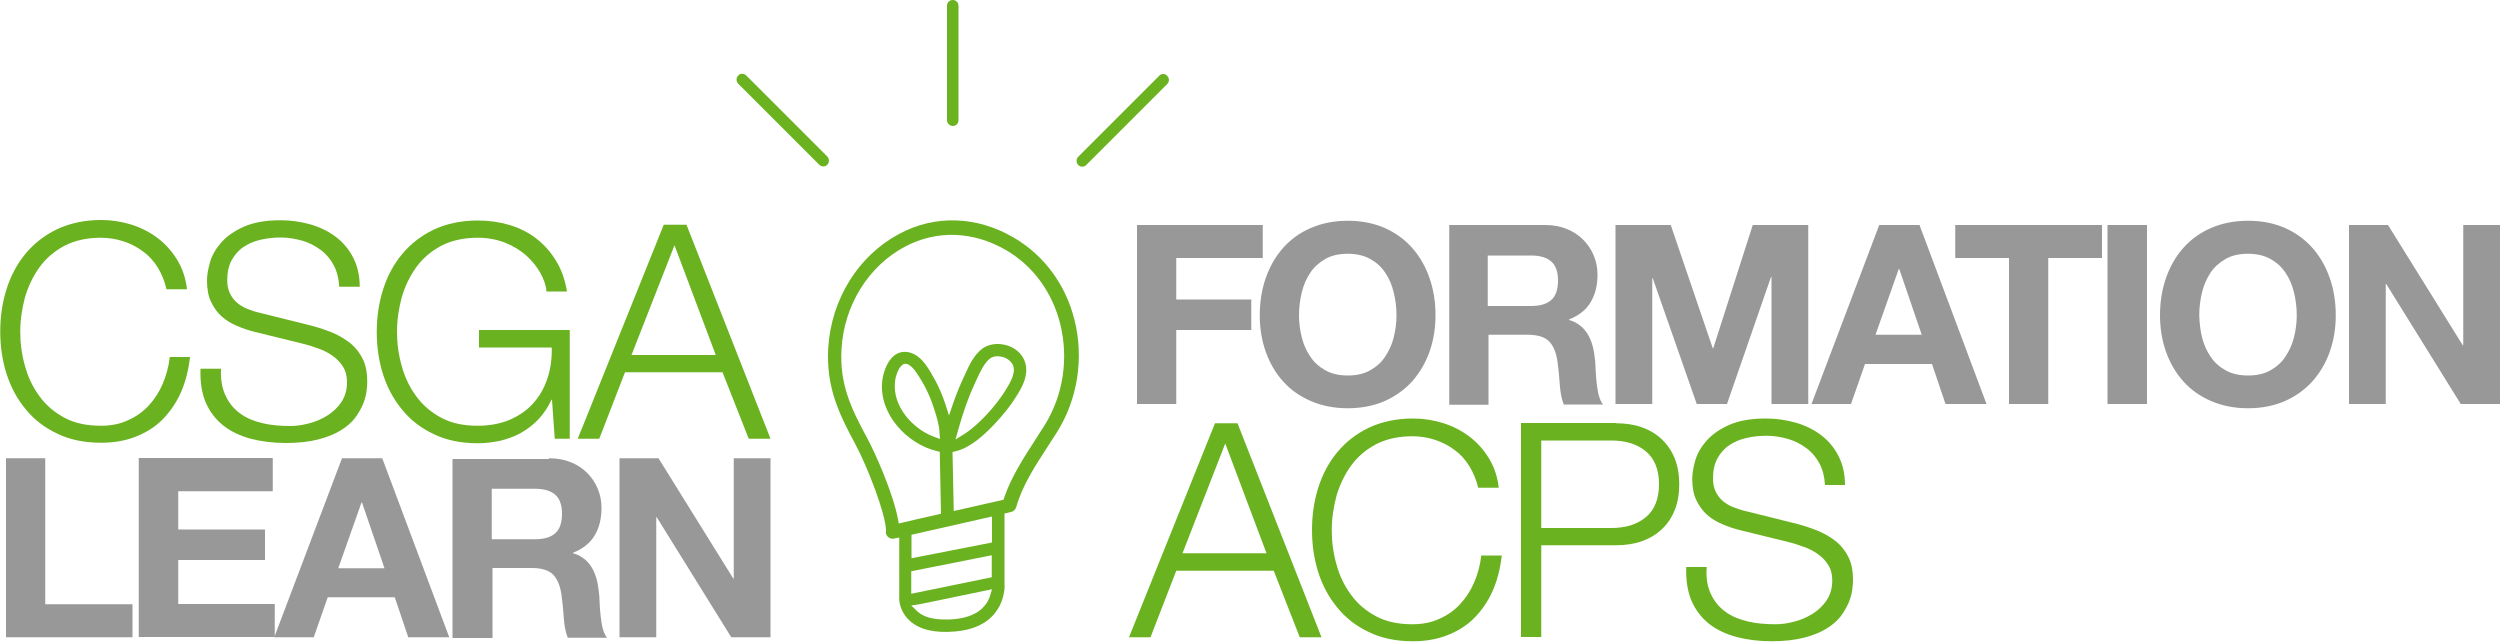
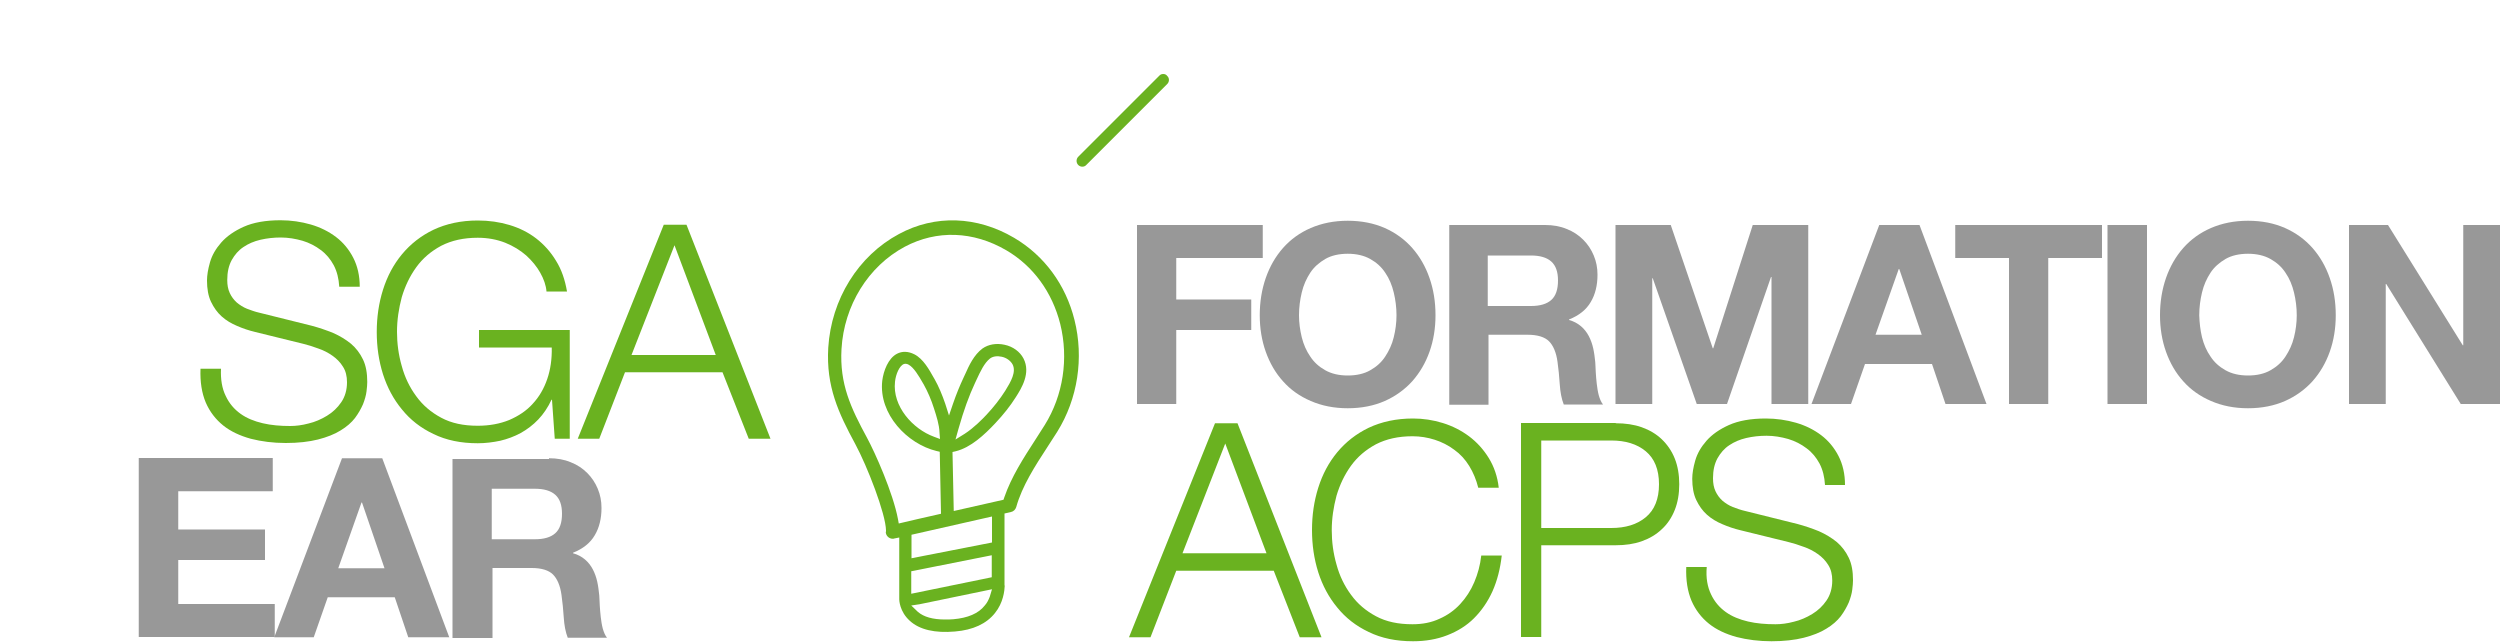
<svg xmlns="http://www.w3.org/2000/svg" id="Layer_1" x="0px" y="0px" viewBox="0 0 1000 256.6" style="enable-background:new 0 0 1000 256.6;" xml:space="preserve">
  <style type="text/css">	.st0{fill:#6AB220;}	.st1{fill:#989898;}</style>
  <g>
    <g>
      <path class="st0" d="M495,169.3l33.6,85.6h-8.7l-10.4-26.6h-39l-10.3,26.6h-8.6l34.4-85.6H495z M506.6,221.3l-16.5-43.9   l-17.1,43.9H506.6z" />
      <path class="st0" d="M587.7,186.4c-1.6-2.6-3.6-4.8-6-6.5c-2.4-1.8-5-3.1-7.8-4c-2.8-0.9-5.8-1.4-8.9-1.4   c-5.7,0-10.5,1.1-14.6,3.2c-4.1,2.2-7.4,5-10,8.6c-2.6,3.6-4.5,7.6-5.8,12c-1.2,4.5-1.9,9.1-1.9,13.8c0,4.6,0.6,9.2,1.9,13.7   c1.2,4.5,3.2,8.6,5.8,12.1c2.6,3.6,5.9,6.4,10,8.6c4.1,2.2,8.9,3.2,14.6,3.2c4,0,7.6-0.7,10.8-2.2c3.2-1.4,6-3.4,8.3-5.9   c2.3-2.5,4.2-5.4,5.6-8.7c1.4-3.3,2.4-6.9,2.8-10.7h8.2c-0.6,5.3-1.8,10-3.7,14.3c-1.9,4.2-4.4,7.8-7.4,10.8   c-3,3-6.6,5.2-10.7,6.8c-4.1,1.6-8.7,2.4-13.7,2.4c-6.7,0-12.6-1.2-17.7-3.7c-5.1-2.4-9.3-5.7-12.6-9.8c-3.4-4.1-5.9-8.8-7.6-14.1   c-1.7-5.4-2.5-11-2.5-16.9c0-5.9,0.8-11.5,2.5-16.9c1.7-5.4,4.2-10.1,7.6-14.2c3.4-4.1,7.6-7.4,12.6-9.8c5.1-2.4,11-3.7,17.7-3.7   c4.1,0,8,0.6,11.9,1.8c3.9,1.2,7.4,3,10.5,5.3c3.2,2.4,5.8,5.3,7.9,8.7c2.1,3.4,3.5,7.4,4,11.9h-8.2   C590.5,191.9,589.3,189,587.7,186.4z" />
      <path class="st0" d="M646.3,169.3c3.8,0,7.3,0.5,10.4,1.6c3.1,1.1,5.8,2.7,8,4.8c2.2,2.1,4,4.7,5.2,7.7c1.2,3,1.8,6.5,1.8,10.3   s-0.6,7.3-1.8,10.3c-1.2,3-2.9,5.6-5.2,7.7c-2.2,2.1-4.9,3.7-8,4.8c-3.1,1.1-6.6,1.6-10.4,1.6h-29.8v36.7h-8.1v-85.6H646.3z    M644.5,211.2c5.7,0,10.3-1.4,13.8-4.3c3.5-2.9,5.3-7.3,5.3-13.2c0-5.9-1.8-10.3-5.3-13.2c-3.5-2.9-8.1-4.3-13.8-4.3h-28v35H644.5   z" />
      <path class="st0" d="M684.4,237.7c1.4,3,3.4,5.3,5.9,7.1c2.5,1.8,5.5,3,8.9,3.8c3.4,0.8,7.1,1.1,11,1.1c2.2,0,4.7-0.3,7.3-1   c2.6-0.6,5.1-1.7,7.4-3.1c2.3-1.4,4.2-3.2,5.7-5.4c1.5-2.2,2.3-4.9,2.3-8c0-2.4-0.5-4.5-1.6-6.2c-1.1-1.8-2.5-3.2-4.2-4.4   c-1.7-1.2-3.6-2.2-5.7-2.9c-2.1-0.8-4.1-1.4-6.1-1.9l-19.1-4.7c-2.5-0.6-4.9-1.4-7.2-2.4c-2.4-1-4.4-2.2-6.2-3.8   c-1.8-1.6-3.2-3.6-4.3-5.9c-1.1-2.3-1.6-5.2-1.6-8.5c0-2.1,0.4-4.5,1.2-7.3c0.8-2.8,2.3-5.4,4.5-7.9c2.2-2.5,5.2-4.6,9-6.3   c3.8-1.7,8.7-2.6,14.7-2.6c4.2,0,8.3,0.6,12.1,1.7c3.8,1.1,7.2,2.8,10.1,5c2.9,2.2,5.2,5,6.9,8.3c1.7,3.3,2.6,7.2,2.6,11.6H730   c-0.2-3.3-0.9-6.1-2.2-8.6c-1.3-2.4-3-4.5-5.2-6.1c-2.1-1.6-4.6-2.9-7.3-3.7c-2.8-0.8-5.7-1.3-8.7-1.3c-2.8,0-5.5,0.3-8.1,0.9   c-2.6,0.6-4.9,1.6-6.8,2.9c-2,1.3-3.5,3.1-4.7,5.2c-1.2,2.2-1.8,4.8-1.8,8c0,2,0.3,3.7,1,5.2c0.7,1.5,1.6,2.7,2.8,3.8   c1.2,1,2.6,1.9,4.1,2.5c1.6,0.6,3.2,1.2,5,1.6l20.9,5.2c3,0.8,5.9,1.8,8.6,2.9c2.7,1.2,5,2.6,7.1,4.3c2,1.7,3.6,3.8,4.8,6.3   c1.2,2.5,1.7,5.5,1.7,9c0,1-0.1,2.2-0.3,3.8c-0.2,1.6-0.7,3.3-1.4,5.1c-0.8,1.8-1.8,3.6-3.2,5.5c-1.4,1.8-3.3,3.5-5.8,5   c-2.4,1.5-5.5,2.7-9,3.6c-3.6,0.9-7.9,1.4-12.9,1.4c-5,0-9.7-0.6-14-1.7c-4.3-1.2-8-2.9-11-5.3c-3-2.4-5.4-5.5-7-9.2   c-1.6-3.8-2.3-8.3-2.1-13.5h8.2C682.3,231.1,683,234.8,684.4,237.7z" />
    </g>
    <g>
      <path class="st1" d="M505.1,90v13.2h-34.6v16.6h30V132h-30v29.6h-15.7V90H505.1z" />
      <path class="st1" d="M506.3,111.2c1.6-4.6,3.9-8.6,6.9-12c3-3.4,6.7-6.1,11.1-8c4.4-1.9,9.3-2.9,14.8-2.9c5.5,0,10.5,1,14.8,2.9   c4.3,1.9,8,4.6,11,8c3,3.4,5.3,7.4,6.9,12c1.6,4.6,2.4,9.5,2.4,14.9c0,5.2-0.8,10.1-2.4,14.6c-1.6,4.5-3.9,8.4-6.9,11.8   c-3,3.3-6.7,6-11,7.9c-4.3,1.9-9.3,2.9-14.8,2.9c-5.5,0-10.4-1-14.8-2.9c-4.4-1.9-8.1-4.5-11.1-7.9c-3-3.3-5.3-7.3-6.9-11.8   c-1.6-4.5-2.4-9.4-2.4-14.6C503.9,120.8,504.7,115.8,506.3,111.2z M520.7,134.9c0.7,2.8,1.8,5.4,3.4,7.7c1.5,2.3,3.5,4.1,6,5.5   c2.5,1.4,5.5,2.1,9,2.1c3.5,0,6.6-0.7,9-2.1c2.5-1.4,4.5-3.2,6-5.5c1.5-2.3,2.7-4.8,3.4-7.7c0.7-2.8,1.1-5.8,1.1-8.8   c0-3.1-0.4-6.2-1.1-9.1c-0.7-2.9-1.8-5.6-3.4-7.9c-1.5-2.3-3.5-4.1-6-5.5c-2.5-1.4-5.5-2.1-9-2.1c-3.5,0-6.6,0.7-9,2.1   s-4.5,3.2-6,5.5c-1.5,2.3-2.7,4.9-3.4,7.9c-0.7,2.9-1.1,6-1.1,9.1C519.6,129.1,520,132,520.7,134.9z" />
      <path class="st1" d="M618,90c3.2,0,6.1,0.5,8.7,1.6c2.6,1,4.8,2.5,6.6,4.3c1.8,1.8,3.2,3.9,4.2,6.3c1,2.4,1.5,4.9,1.5,7.7   c0,4.2-0.9,7.9-2.7,10.9c-1.8,3.1-4.7,5.4-8.7,7v0.2c1.9,0.5,3.5,1.4,4.8,2.5c1.3,1.1,2.3,2.4,3.1,3.9c0.8,1.5,1.4,3.2,1.8,5   c0.4,1.8,0.6,3.6,0.8,5.4c0.1,1.1,0.1,2.5,0.2,4c0.1,1.5,0.2,3.1,0.4,4.7c0.2,1.6,0.4,3.1,0.8,4.6c0.4,1.4,0.9,2.7,1.7,3.7h-15.7   c-0.9-2.3-1.4-5-1.6-8.1c-0.2-3.1-0.5-6.2-0.9-9c-0.5-3.7-1.7-6.5-3.4-8.2c-1.7-1.7-4.6-2.6-8.5-2.6h-15.7v28h-15.7V90H618z    M612.4,122.4c3.6,0,6.3-0.8,8.1-2.4c1.8-1.6,2.7-4.2,2.7-7.8c0-3.5-0.9-6-2.7-7.6c-1.8-1.6-4.5-2.4-8.1-2.4h-17.3v20.2H612.4z" />
      <path class="st1" d="M668.3,90l16.8,49.3h0.2L701.1,90h22.2v71.6h-14.7v-50.8h-0.2l-17.6,50.8h-12.1l-17.6-50.3h-0.2v50.3h-14.7   V90H668.3z" />
      <path class="st1" d="M767.8,90l26.8,71.6h-16.4l-5.4-16h-26.8l-5.6,16h-15.8L751.7,90H767.8z M768.7,133.9l-9-26.3h-0.2l-9.3,26.3   H768.7z" />
      <path class="st1" d="M782.1,103.2V90h58.7v13.2h-21.5v58.4h-15.7v-58.4H782.1z" />
      <path class="st1" d="M858.8,90v71.6H843V90H858.8z" />
      <path class="st1" d="M866.4,111.2c1.6-4.6,3.9-8.6,6.9-12c3-3.4,6.7-6.1,11.1-8c4.4-1.9,9.3-2.9,14.8-2.9c5.6,0,10.5,1,14.8,2.9   c4.3,1.9,8,4.6,11,8c3,3.4,5.3,7.4,6.9,12c1.6,4.6,2.4,9.5,2.4,14.9c0,5.2-0.8,10.1-2.4,14.6c-1.6,4.5-3.9,8.4-6.9,11.8   c-3,3.3-6.7,6-11,7.9c-4.3,1.9-9.3,2.9-14.8,2.9c-5.5,0-10.4-1-14.8-2.9c-4.4-1.9-8.1-4.5-11.1-7.9c-3-3.3-5.3-7.3-6.9-11.8   c-1.6-4.5-2.4-9.4-2.4-14.6C864,120.8,864.8,115.8,866.4,111.2z M880.8,134.9c0.7,2.8,1.8,5.4,3.4,7.7c1.5,2.3,3.5,4.1,6,5.5   c2.5,1.4,5.5,2.1,9,2.1s6.6-0.7,9-2.1c2.5-1.4,4.5-3.2,6-5.5c1.5-2.3,2.7-4.8,3.4-7.7c0.7-2.8,1.1-5.8,1.1-8.8   c0-3.1-0.4-6.2-1.1-9.1c-0.7-2.9-1.8-5.6-3.4-7.9c-1.5-2.3-3.5-4.1-6-5.5s-5.5-2.1-9-2.1s-6.6,0.7-9,2.1s-4.5,3.2-6,5.5   c-1.5,2.3-2.7,4.9-3.4,7.9c-0.7,2.9-1.1,6-1.1,9.1C879.8,129.1,880.1,132,880.8,134.9z" />
      <path class="st1" d="M955.2,90l29.9,48.1h0.2V90h14.7v71.6h-15.7l-29.8-48h-0.2v48h-14.7V90H955.2z" />
    </g>
    <g>
      <g>
-         <path class="st0" d="M63.1,107c-1.6-2.6-3.6-4.8-6-6.5c-2.4-1.8-5-3.1-7.8-4c-2.8-0.9-5.8-1.4-8.9-1.4c-5.7,0-10.5,1.1-14.6,3.2    c-4.1,2.2-7.4,5-10,8.6c-2.6,3.6-4.5,7.6-5.8,12c-1.2,4.5-1.9,9.1-1.9,13.8c0,4.6,0.6,9.2,1.9,13.7c1.2,4.5,3.2,8.6,5.8,12.1    c2.6,3.6,5.9,6.4,10,8.6c4.1,2.2,8.9,3.2,14.6,3.2c4,0,7.6-0.7,10.8-2.2c3.2-1.4,6-3.4,8.3-5.9c2.3-2.5,4.2-5.4,5.6-8.7    c1.4-3.3,2.4-6.9,2.8-10.7H76c-0.6,5.3-1.8,10-3.7,14.3c-1.9,4.2-4.4,7.8-7.4,10.8c-3,3-6.6,5.2-10.7,6.8    c-4.1,1.6-8.7,2.4-13.7,2.4c-6.7,0-12.6-1.2-17.7-3.7c-5.1-2.4-9.3-5.7-12.6-9.8c-3.4-4.1-5.9-8.8-7.6-14.1    c-1.7-5.4-2.5-11-2.5-16.9c0-5.9,0.8-11.5,2.5-16.9c1.7-5.4,4.2-10.1,7.6-14.2c3.4-4.1,7.6-7.4,12.6-9.8c5.1-2.4,11-3.7,17.7-3.7    c4.1,0,8,0.6,11.9,1.8c3.9,1.2,7.4,3,10.5,5.3c3.2,2.4,5.8,5.3,7.9,8.7c2.1,3.4,3.5,7.4,4,11.9h-8.2    C65.9,112.6,64.7,109.6,63.1,107z" />
        <path class="st0" d="M90.3,158.4c1.4,3,3.4,5.3,5.9,7.1c2.5,1.8,5.5,3,8.9,3.8c3.4,0.8,7.1,1.1,11,1.1c2.2,0,4.7-0.3,7.3-1    c2.6-0.6,5.1-1.7,7.4-3.1c2.3-1.4,4.2-3.2,5.7-5.4c1.5-2.2,2.3-4.9,2.3-8c0-2.4-0.5-4.5-1.6-6.2c-1.1-1.8-2.5-3.2-4.2-4.4    c-1.7-1.2-3.6-2.2-5.7-2.9c-2.1-0.8-4.1-1.4-6.1-1.9l-19.1-4.7c-2.5-0.6-4.9-1.4-7.2-2.4c-2.4-1-4.4-2.2-6.2-3.8    c-1.8-1.6-3.2-3.6-4.3-5.9c-1.1-2.3-1.6-5.2-1.6-8.5c0-2.1,0.4-4.5,1.2-7.3c0.8-2.8,2.3-5.4,4.5-7.9c2.2-2.5,5.2-4.6,9-6.3    c3.8-1.7,8.7-2.6,14.7-2.6c4.2,0,8.3,0.6,12.1,1.7c3.8,1.1,7.2,2.8,10.1,5c2.9,2.2,5.2,5,6.9,8.3c1.7,3.3,2.6,7.2,2.6,11.6h-8.2    c-0.2-3.3-0.9-6.1-2.2-8.6c-1.3-2.4-3-4.5-5.2-6.1c-2.1-1.6-4.6-2.9-7.3-3.7c-2.8-0.8-5.7-1.3-8.7-1.3c-2.8,0-5.5,0.3-8.1,0.9    c-2.6,0.6-4.9,1.6-6.8,2.9c-2,1.3-3.5,3.1-4.7,5.2c-1.2,2.2-1.8,4.8-1.8,8c0,2,0.3,3.7,1,5.2c0.7,1.5,1.6,2.7,2.8,3.8    c1.2,1,2.6,1.9,4.1,2.5c1.6,0.6,3.2,1.2,5,1.6l20.9,5.2c3,0.8,5.9,1.8,8.6,2.9c2.7,1.2,5,2.6,7.1,4.3c2,1.7,3.6,3.8,4.8,6.3    c1.2,2.5,1.7,5.5,1.7,9c0,1-0.1,2.2-0.3,3.8c-0.2,1.6-0.7,3.3-1.4,5.1c-0.8,1.8-1.8,3.6-3.2,5.5c-1.4,1.8-3.3,3.5-5.8,5    c-2.4,1.5-5.5,2.7-9,3.6c-3.6,0.9-7.9,1.4-12.9,1.4c-5,0-9.7-0.6-14-1.7c-4.3-1.2-8-2.9-11-5.3c-3-2.4-5.4-5.5-7-9.2    c-1.6-3.8-2.3-8.3-2.1-13.5h8.2C88.2,151.7,88.8,155.4,90.3,158.4z" />
        <path class="st0" d="M221.9,175.5l-1.1-15.6h-0.2c-1.4,3-3.2,5.7-5.3,7.9c-2.1,2.2-4.5,4-7,5.4c-2.6,1.4-5.3,2.4-8.2,3.1    c-2.9,0.6-5.9,1-9,1c-6.7,0-12.6-1.2-17.7-3.7c-5.1-2.4-9.3-5.7-12.6-9.8c-3.4-4.1-5.9-8.8-7.6-14.1c-1.7-5.4-2.5-11-2.5-16.9    c0-5.9,0.8-11.5,2.5-16.9c1.7-5.4,4.2-10.1,7.6-14.2c3.4-4.1,7.6-7.4,12.6-9.8c5.1-2.4,11-3.7,17.7-3.7c4.5,0,8.7,0.6,12.7,1.8    c4,1.2,7.6,3,10.7,5.4c3.1,2.4,5.8,5.4,7.9,8.9c2.2,3.5,3.6,7.6,4.4,12.3h-8.2c-0.2-2.5-1.1-5-2.5-7.5c-1.4-2.5-3.3-4.8-5.6-6.9    c-2.4-2.1-5.2-3.8-8.4-5.1c-3.3-1.3-7-2-11-2c-5.7,0-10.5,1.1-14.6,3.2c-4.1,2.2-7.4,5-10,8.6c-2.6,3.6-4.5,7.6-5.8,12    c-1.2,4.5-1.9,9.1-1.9,13.8c0,4.6,0.6,9.2,1.9,13.7c1.2,4.5,3.2,8.6,5.8,12.1c2.6,3.6,5.9,6.4,10,8.6c4.1,2.2,8.9,3.2,14.6,3.2    c4.7,0,8.9-0.8,12.6-2.3c3.7-1.6,6.9-3.7,9.4-6.5c2.6-2.8,4.5-6.1,5.8-9.9s1.9-8,1.8-12.6h-29.1v-7h36.3v43.5H221.9z" />
        <path class="st0" d="M274.6,89.9l33.6,85.6h-8.7L289,148.9h-39l-10.3,26.6h-8.6l34.4-85.6H274.6z M286.3,142l-16.5-43.9    L252.6,142H286.3z" />
      </g>
      <g>
-         <path class="st1" d="M18.1,183.3v58.4H53v13.2H2.4v-71.6H18.1z" />
        <path class="st1" d="M109.1,183.3v13.2H71.3v15.3H106v12.2H71.3v17.6h38.6v13.2H55.5v-71.6H109.1z" />
        <path class="st1" d="M152.9,183.3l26.8,71.6h-16.4l-5.4-16h-26.8l-5.6,16h-15.8l27.1-71.6H152.9z M153.8,227.3l-9-26.3h-0.2    l-9.3,26.3H153.8z" />
        <path class="st1" d="M219.6,183.3c3.2,0,6.1,0.5,8.7,1.6c2.6,1,4.8,2.5,6.6,4.3s3.2,3.9,4.2,6.3c1,2.4,1.5,4.9,1.5,7.7    c0,4.2-0.9,7.9-2.7,10.9c-1.8,3.1-4.7,5.4-8.7,7v0.2c1.9,0.5,3.5,1.4,4.8,2.5c1.3,1.1,2.3,2.4,3.1,3.9c0.8,1.5,1.4,3.2,1.8,5    c0.4,1.8,0.6,3.6,0.8,5.4c0.1,1.1,0.1,2.5,0.2,4c0.1,1.5,0.2,3.1,0.4,4.7c0.2,1.6,0.4,3.1,0.8,4.6c0.4,1.4,0.9,2.7,1.7,3.7h-15.7    c-0.9-2.3-1.4-5-1.6-8.1c-0.2-3.1-0.5-6.2-0.9-9c-0.5-3.7-1.7-6.5-3.4-8.2c-1.7-1.7-4.6-2.6-8.5-2.6h-15.7v28H181v-71.6H219.6z     M214,215.7c3.6,0,6.3-0.8,8.1-2.4c1.8-1.6,2.7-4.2,2.7-7.8c0-3.5-0.9-6-2.7-7.6c-1.8-1.6-4.5-2.4-8.1-2.4h-17.3v20.2H214z" />
-         <path class="st1" d="M263.4,183.3l29.9,48.1h0.2v-48.1h14.7v71.6h-15.7l-29.8-48h-0.2v48h-14.7v-71.6H263.4z" />
      </g>
    </g>
    <g>
-       <path class="st0" d="M381.1,50.4c1.3,0,2.3-1,2.3-2.3V2.3c0-1.3-1-2.3-2.3-2.3s-2.3,1-2.3,2.3v45.8   C378.8,49.3,379.9,50.4,381.1,50.4z" />
      <path class="st0" d="M465.3,29.6c-0.6,0-1.2,0.2-1.6,0.7l-32.4,32.4c-0.9,0.9-0.9,2.4,0,3.3c0.9,0.9,2.4,0.9,3.2,0l32.4-32.4   c0.9-0.9,0.9-2.4,0-3.2C466.5,29.8,465.9,29.6,465.3,29.6z" />
-       <path class="st0" d="M330.9,62.6l-32.4-32.4c-0.4-0.4-1-0.7-1.6-0.7c-0.6,0-1.2,0.2-1.6,0.7c-0.9,0.9-0.9,2.4,0,3.3l32.4,32.4   c0.9,0.9,2.4,0.9,3.2,0C331.8,65,331.8,63.5,330.9,62.6z" />
      <path class="st0" d="M354.3,212.7c0,1.6,1.3,2.8,2.8,2.8c0.2,0,0.4,0,0.6-0.1l2-0.4l0,24.8c0,0.2,0.1,4.8,4.2,8.5   c3.9,3.6,10.1,5,18.1,4.3c7.2-0.6,12.6-3.1,16-7.4c3.3-4.1,3.8-8.8,3.9-11h-0.1v-28.8l2.6-0.6c1-0.2,1.8-1,2.1-2   c2.3-8.3,7.5-16.4,12.6-24.2c1.4-2.1,2.6-4,3.8-5.9c8.2-13.2,10.7-29.5,6.9-44.7c-3.5-14.1-12.1-25.8-24.2-32.9   c-14.8-8.7-31.6-9.3-46-1.5c-16.3,8.7-27.1,26.1-28.3,45.5c-0.9,15.5,4.1,26.1,10.8,38.5c4.8,8.9,12.2,27.9,12.3,34.6V212.7z    M396.7,222.1l0,8.8l-32.2,6.6v-9L396.7,222.1z M364.6,223.3v-9.4l32.2-7.3l0,10.4L364.6,223.3z M395.9,238.7   c-0.5,1.3-1.1,2.5-2,3.5c-2.5,3.2-6.8,5-12.6,5.5c-1.1,0.1-2.2,0.1-3.3,0.1c-4.8,0-8.5-1-10.9-3.1l-2.6-2.5l3.3-0.5l29-6   L395.9,238.7z M346.8,175.1c-6.5-12-11-21.5-10.2-35.5c1-17.4,10.7-33.1,25.3-40.9c12.8-6.8,27.4-6.3,40.6,1.4   c10.8,6.3,18.4,16.8,21.6,29.5c3.4,13.8,1.2,28.5-6.2,40.4v0c-1.2,1.9-2.4,3.8-3.7,5.8c-4.8,7.4-9.7,15-12.5,23.2l-0.3,0.9   l-19.9,4.5l-0.5-23.6l1.3-0.3c6-1.5,11.4-6.5,15.9-11.3c3.1-3.3,5.9-6.8,8.1-10.3c2.3-3.6,6.1-9.7,3.1-15.5   c-1.4-2.7-4.2-4.8-7.6-5.5c-3.2-0.7-6.4-0.2-8.8,1.5c-3.4,2.5-5.4,6.8-6.9,10.2l-0.7,1.5c-1.5,3.2-2.9,6.6-4.2,10.4l-1.6,4.7   l-1.5-4.7c-1.2-3.5-2.6-6.9-4.3-9.9l-0.3-0.5c-1.8-3.2-4.2-7.6-7.8-9.4c-2.4-1.2-4.8-1.3-6.9-0.2c-3.5,1.8-5.4,6.8-5.9,10.8   c-1.5,13.4,10.1,25.3,21.7,28.1l1.3,0.3l0.5,24.8l-1.3,0.3c-6.1,1.4-10.7,2.4-13.9,3.2l-1.7,0.4l-0.3-1.7   C357.2,197.1,350,181,346.8,175.1z M382.2,175.8l1.2-4.3c2.1-7.4,4.2-13.2,6.6-18.3l0.7-1.5c1.4-3,3-6.5,5.3-8.3   c1.2-0.9,2.9-1.1,4.7-0.7c1.9,0.4,3.5,1.6,4.3,3c1.6,3-0.6,6.9-2.9,10.6c-2.1,3.3-4.6,6.5-7.5,9.6c-1.6,1.7-5,5.2-8.7,7.6   L382.2,175.8z M376,175.6l-2.4-0.9c-8.5-3.1-16.7-12.2-15.6-22c0.3-3,1.8-6.5,3.6-7.1l0.5-0.1c0.4,0,0.9,0.1,1.4,0.4   c2,1.1,4,4.4,5.7,7.4l0.3,0.5c1.6,2.9,3,6.1,4.1,9.6c1,3.1,2.1,6.5,2.2,9.6L376,175.6z" />
    </g>
  </g>
</svg>